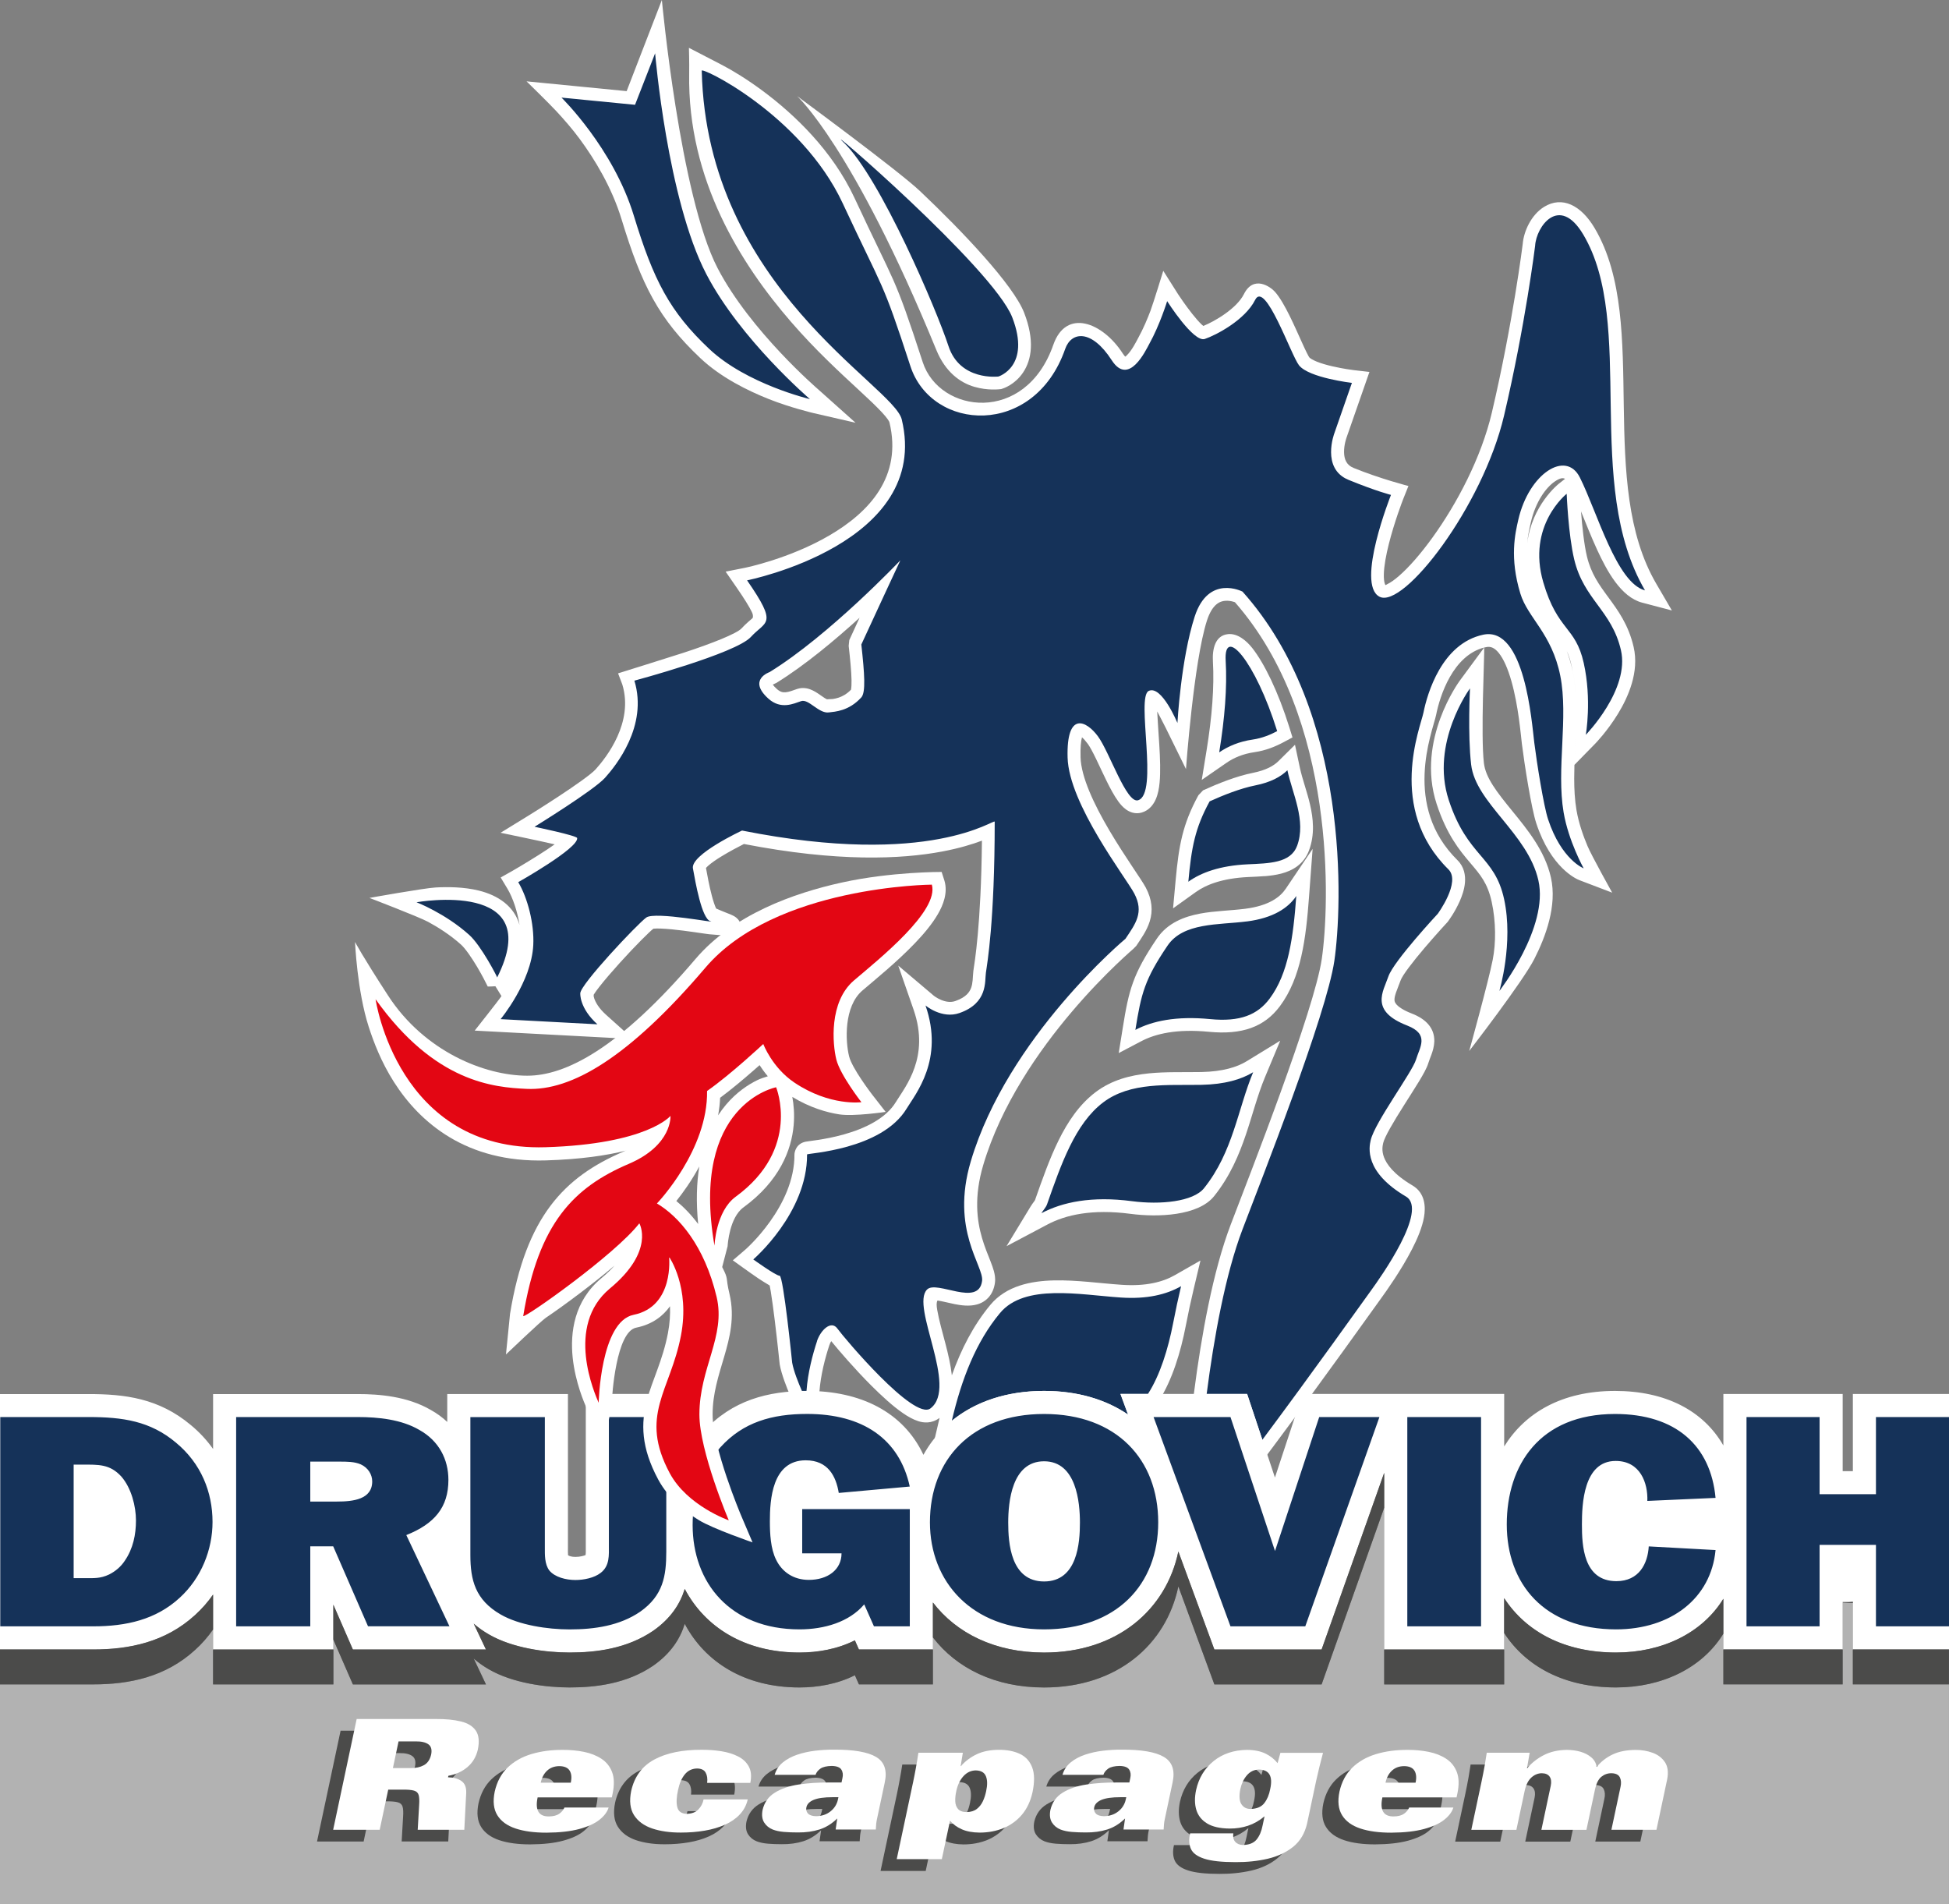
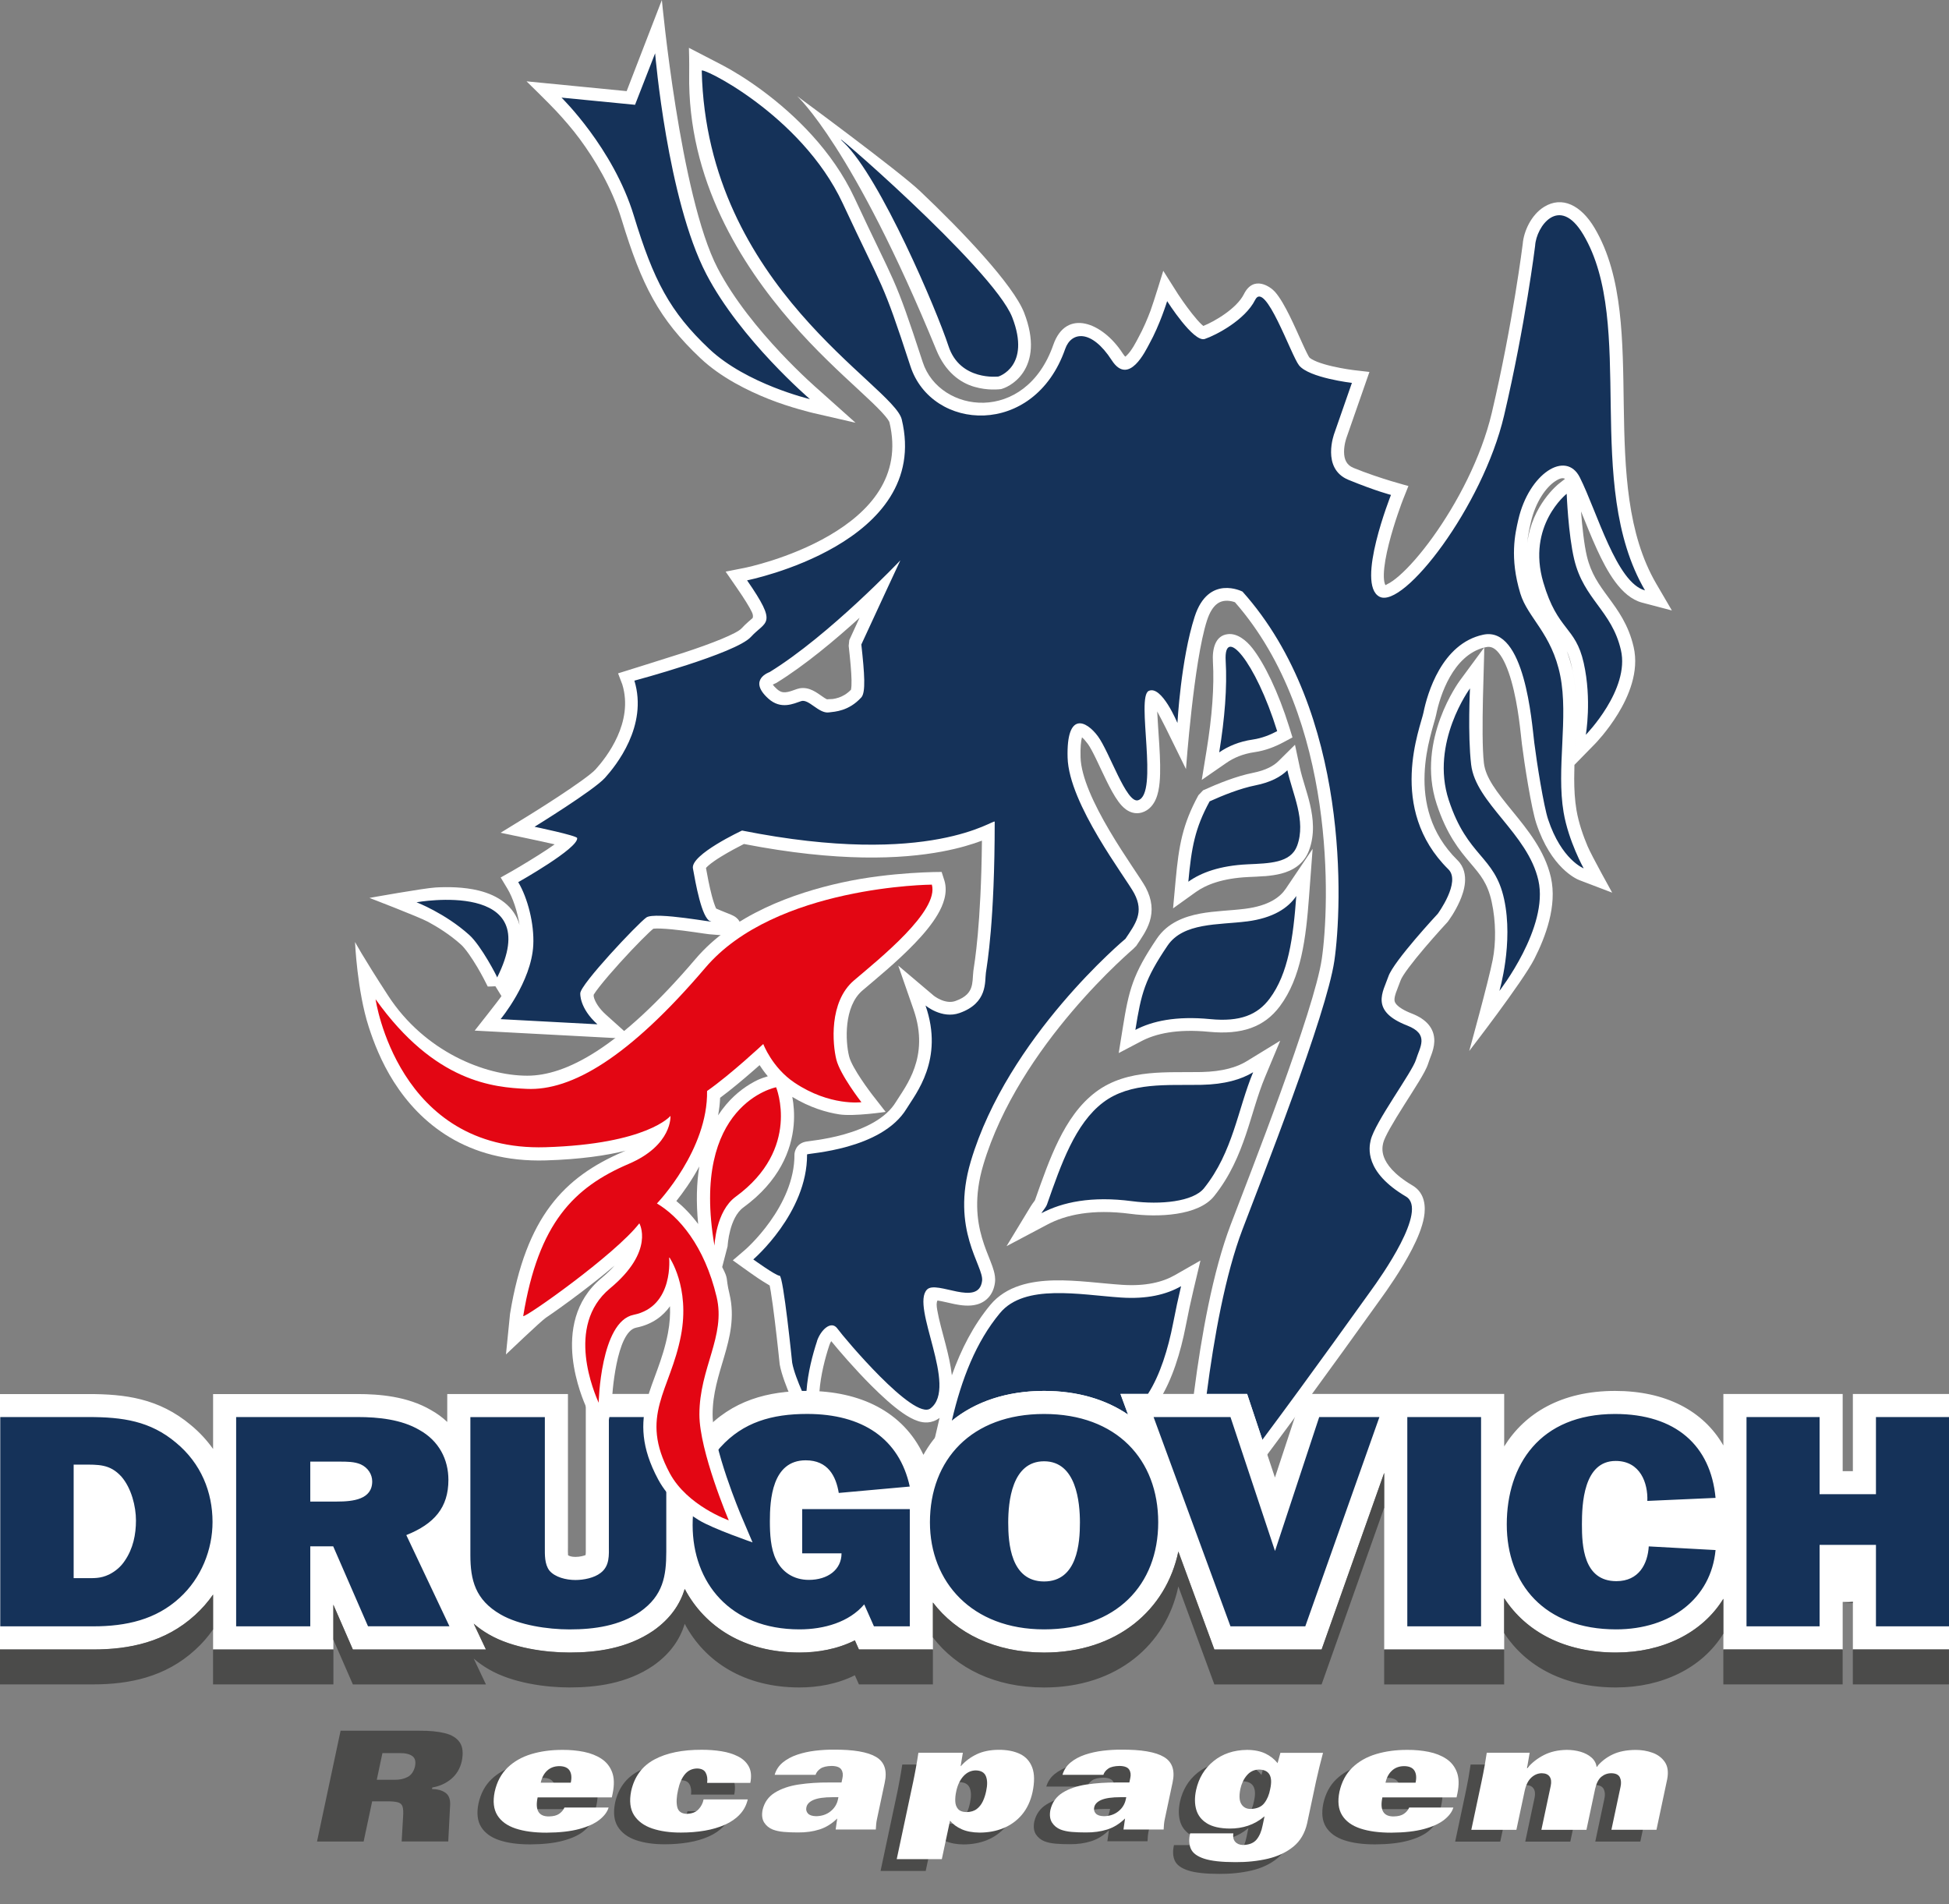
<svg xmlns="http://www.w3.org/2000/svg" id="Camada_2" data-name="Camada 2" viewBox="0 0 520.8 508.75">
  <rect x="0" y="0" width="520.8" height="508.75" fill="#808080" stroke="none" />
  <defs>
    <style>
      .cls-1 {
        fill: #fff;
      }

      .cls-1, .cls-2, .cls-3, .cls-4, .cls-5 {
        fill-rule: evenodd;
      }

      .cls-2 {
        fill: #153259;
      }

      .cls-3 {
        fill: #b2b2b2;
      }

      .cls-4 {
        fill: #e30613;
      }

      .cls-5 {
        fill: #4b4b4a;
      }
    </style>
  </defs>
  <g id="Camada_1-2" data-name="Camada 1">
-     <path class="cls-1" d="M218.64,104.04l9.97,8.91-11.23-2.58s-6.19-1.45-11.93-3.74c-5.64-2.24-12.83-5.78-18.28-10.92-11.12-10.49-15.7-19.45-21.08-37.12-2.6-8.53-7.19-16.06-11.21-21.5-1.98-2.69-4.37-5.4-6.26-7.43-1.89-2.04-7.92-7.93-7.92-7.93l26.75,2.62L176.86,0s4.87,52.4,14.9,71.66c8.76,16.82,26.86,32.36,26.88,32.38m-5.66-78.38s27.01,19.87,32.83,25.37c11.27,10.66,24.97,25.08,27.86,32.54,2.82,7.29,2.05,12.48-.29,15.96-1.11,1.65-2.44,2.71-3.5,3.36-.55,.34-1.02,.56-1.36,.71-.44,.19-1.01,.36-1.01,.36,0,0-1.13,.15-2.46,.11-1.22-.03-2.9-.19-4.73-.73-3.74-1.09-7.71-3.94-10.12-9.84-22.3-54.37-37.21-67.84-37.21-67.84Zm115.15,143.77c2.6-.28,5.02,1.83,6.53,3.76,3.14,4,6.87,11.53,9.87,21.14l.84,2.7-2.49,1.33c-2.06,1.1-4.69,2.18-7.61,2.6-3.18,.45-5.63,1.54-7.54,2.86l-6.6,4.56,1.29-7.92c1.46-8.98,2.08-17.03,1.69-23.69-.19-3.25,.53-6.97,4.02-7.34Zm9.78,64.66c-1.41,.12-2.88,.17-4.36,.24-6.96,.33-11.3,2.07-14.02,4.02l-6.07,4.35,.68-7.43c.86-9.35,1.85-15.01,6.09-22.79l1.25-1.32c3.99-1.81,8.91-3.79,13.3-4.66,3.58-.71,5.63-1.94,6.82-3.12l4.44-4.39,1.3,6.11c.66,3.08,1.93,6.43,2.72,9.85,.85,3.69,1.33,7.98-.28,12.29-1.4,3.73-4.47,5.41-7.43,6.18-1.36,.35-2.87,.56-4.44,.69Zm12.84-7.28l-.96,12.83c-.82,11.03-2.09,21.57-7.78,29.2-4.16,5.58-10.17,7.69-18.96,6.84-8.63-.84-14.32,.53-18.07,2.51l-6.04,3.17,1.08-6.73c1.62-10.12,2.69-14.35,9.12-23.86,2.87-4.25,7.39-5.88,11.54-6.67,3.89-.73,8.2-.8,12.04-1.29,6.38-.81,9.36-3.14,10.84-5.33l7.19-10.67Zm-74.17,93.81c1.95-5.55,3.89-11.07,6.29-15.93,2.45-4.97,5.54-9.59,9.87-12.87,4.35-3.3,9.37-4.54,14.22-5.03,4.62-.47,9.47-.27,14.08-.36,5.74-.12,9.54-1.33,12.06-2.87l8.99-5.5-4.06,9.73c-2.02,4.84-3.33,10.09-5.1,15.32-1.85,5.47-4.26,11.19-8.5,16.48-4.24,5.3-15.06,5.69-22.33,4.73-10.27-1.35-17.34,.27-22.21,2.85l-10.93,5.79,6.42-10.58c.3-.5,.65-.96,.98-1.41l.23-.35Zm120.23-147.89l-6.75,9.17,6.55-8.89c.07,2.39-.96,23.45-.09,30.86,.46,3.95,3.43,7.72,7.63,12.87,2.03,2.49,4.17,5.11,5.99,7.95,1.87,2.91,3.47,6.14,4.29,9.77,1.7,7.53-1.43,15.86-4.44,21.77-3.12,6.13-17.39,24.57-17.39,24.57,0,0,5.16-18.63,6.28-24.38,.87-4.43,.88-10.15-.28-15.47-.56-2.57-1.35-4.38-2.26-5.88-.48-.8-1.01-1.52-1.56-2.22-.61-.77-1.25-1.52-1.91-2.3-2.88-3.39-6.25-7.47-8.97-15.72-2.85-8.66-1.21-16.96,.98-22.91,2.2-5.96,5.07-9.88,5.17-10.02l6.75-9.17Zm-.2,.28c-8.36,2.12-11.84,12.87-12.86,18-.2,1.01-.93,3.16-1.64,6.08-.66,2.66-1.3,6.01-1.44,9.73-.27,7.29,1.42,15.74,8.79,23.01,1.81,1.78,2.16,4.06,2,5.99-.16,1.9-.84,3.71-1.42,5.02-.64,1.44-1.4,2.76-2,3.72-.62,.98-1.2,1.75-1.2,1.75-.07,.07-3.04,3.29-6.08,6.85-3.21,3.77-6.04,7.44-6.51,8.82-.35,1.02-.84,2.1-1.22,3.22-.33,.96-.43,1.58-.4,2.04,.02,.31,.12,.71,.64,1.26,.58,.61,1.74,1.43,4.01,2.31,3.76,1.46,6.08,3.89,5.99,7.45-.04,1.36-.44,2.6-.76,3.49-.28,.77-.61,1.55-.85,2.33-.4,1.34-1.48,3.2-2.51,4.9-1.11,1.82-2.5,3.98-3.89,6.18-2.94,4.64-5.26,8.57-5.65,10.23-.16,.71-.45,2.04,.21,3.8,.67,1.78,2.49,4.52,7.62,7.55,3.46,2.04,3.53,5.87,3.08,8.44-.48,2.76-1.78,5.82-3.22,8.61-2.87,5.59-6.87,11.2-8.27,13.13-1.82,2.5-15.39,21.6-28.96,39.79l-3.91,5.24-5.36-16.1h-12.23l.5-3.85c1.95-15.1,5.02-32.25,9.78-44.76,2.52-6.62,8.12-20.94,13.35-35.4,5.28-14.59,10.01-28.84,11-35.62,2.08-14.19,4.06-64.2-23.2-95.31l-.39-.13c-.65-.19-1.46-.33-2.27-.25-1.21,.11-3.36,.72-4.83,5.29-3.53,10.96-5.6,39.66-5.6,39.66l-5.41-11c-.19-.45-2.28-4.4-2.28-4.4,.12,2.65,.37,5.78,.56,8.91,.22,3.64,.36,7.29,.08,10.13-.14,1.49-.42,3.05-1,4.39-.58,1.34-1.69,2.98-3.77,3.59-1.77,.52-3.27-.17-4.14-.78-.87-.61-1.57-1.43-2.11-2.17-1.1-1.5-2.17-3.52-3.13-5.46-.96-1.94-1.91-4.04-2.82-5.92-.92-1.9-1.66-3.27-2.22-4.03-.57-.76-1.1-1.36-1.55-1.74-.28,1.05-.45,2.69-.38,5.32,.14,5.24,3.56,12.55,7.72,19.59,4.17,7.06,8.57,13.08,9.69,15.2,1.73,3.27,1.96,6.23,1.08,9.06-.41,1.31-1.01,2.48-1.64,3.53-.58,.97-1.26,1.96-1.96,3.02l-.79,.8-1.02,.9c-.88,.79-2.13,1.93-3.66,3.4-3.07,2.95-7.24,7.2-11.7,12.45-8.96,10.54-18.97,24.99-23.72,41-2.52,8.49-1.69,14.81-.34,19.46,.72,2.47,1.59,4.51,2.24,6.17,.39,1,.72,1.89,.93,2.67,.23,.85,.45,1.95,.3,3.11-.39,3.02-2.14,5.09-4.77,5.84-2.08,.59-4.38,.24-6-.08-1.57-.31-3.19-.76-4.58-.97-.32,.53-.28,1.38-.07,2.58,.45,2.66,1.38,5.86,2.22,9.09,.69,2.66,1.38,5.56,1.68,8.32,2.48-6.97,5.76-13.37,10.28-18.81,4.28-5.15,10.93-6.41,17.04-6.55,5.98-.14,12.52,.81,18.12,1.18,6.41,.43,10.93-.74,14.16-2.59l6.83-3.9-1.82,7.66c-.74,3.1-1.44,6.36-2.1,9.78-1.35,6.99-3.62,14.5-7.2,20.07l-1.01,1.57h-4.32l4.02,10.93-8.8-6c-5.3-3.61-12.2-5.74-20.52-5.74-9.4,0-16.98,2.72-22.48,7.2l-7.76,6.33,2.28-9.75c-2.19,1.62-4.34,1.3-5.67,.88-1.42-.45-2.85-1.27-4.16-2.18-2.67-1.84-5.65-4.57-8.42-7.34-4.44-4.44-8.68-9.38-10.7-11.87-.19,.31-.37,.67-.5,1.07-1.13,3.41-2.33,7.98-2.66,12.48l-.23,3.13-6.63,.08-.9-2.08c-.94-2.16-2.37-5.78-2.85-8.45,0,0-.6-5.9-1.31-11.67-.35-2.85-.73-5.7-1.08-7.84l-.29-1.58-.53-.33c-.76-.44-1.68-1.03-2.56-1.61-1.68-1.12-6.76-4.79-6.76-4.79l3.29-2.82s.83-.72,2.05-1.99c1.26-1.31,2.94-3.21,4.61-5.56,3.38-4.73,6.56-11.05,6.52-17.89,0-.67,.45-2.97,3.06-3.45l.74-.11,2.33-.33c1.86-.28,4.4-.73,7.15-1.51,5.64-1.59,11.18-4.27,13.83-8.65,.59-.97,1.51-2.27,2.48-3.9,.9-1.51,1.81-3.26,2.5-5.26,1.37-3.95,1.98-9.06-.25-15.49l-4.1-11.78,9.52,8.06s.18,.14,.47,.33c.35,.23,.84,.51,1.43,.76,1.21,.51,2.57,.76,3.86,.3,2.9-1.02,3.78-2.42,4.18-3.49,.24-.64,.35-1.32,.42-2.08,.09-.98,.1-1.84,.19-2.47,.31-2.16,2.06-12.06,2.29-34.8-2.48,.93-5.99,2.03-10.67,2.91-10.87,2.04-27.84,2.85-52.93-2.02-1.36,.69-3.86,1.99-6.15,3.4-1.38,.85-2.58,1.69-3.39,2.41-.29,.25-.48,.46-.6,.6,.33,1.85,.87,4.79,1.57,7.43,.38,1.43,.77,2.6,1.14,3.4,1.9,.85,3.15,1.28,3.96,1.63,.47,.2,.99,.46,1.41,.8,1.54,1.24,1.19,2.54,.64,3.37-.26,.4-.85,1-2.03,1.21-.37,.07-.88,.11-1.52,.12-1.02,.01-2.5-.07-4.27-.25l-1.5-.2c-1.3-.19-3.28-.49-5.4-.76-2.04-.26-4.22-.49-6.03-.56-.77-.03-1.46-.03-2.02,.03-.8,.57-4.81,4.51-9.02,9.18-2,2.21-3.93,4.45-5.36,6.27-.65,.83-1.19,1.56-1.56,2.16-.06,.37,0,.66,.13,1.03,.34,.98,1.16,2.57,3.18,4.38l7.19,6.46-42.31-2.25s6.54-8.25,7.15-9.22l-1.62-2.63c-.25,.05-2.04,.08-2.04,.08l-1.12-2.19c-.42-.8-1.02-1.88-1.72-3.07-1.5-2.51-3.16-4.92-4.33-5.97-2.97-2.66-6.24-4.69-8.8-6.07-2.55-1.37-15.65-6.38-15.65-6.38,0,0,14.46-2.6,17.68-2.79,3.19-.18,7.52-.16,11.52,.82,5.21,1.28,9.5,4.2,10.91,9.2-.57-3.65-1.79-7.27-3.23-9.68l-1.81-3.01,3.06-1.72c.33-.18,3.62-2.1,7.04-4.26,1.5-.95,3.03-1.95,4.33-2.87l-.46-.11c-2.8-.66-13.99-2.99-13.99-2.99l7.32-4.5c.06-.03,3.95-2.43,8.19-5.22,4.39-2.89,8.69-5.9,9.88-7.22,2.92-3.24,10.22-12.55,7.13-22.69l-1.13-2.96s13.79-4.3,17.39-5.47c7.77-2.53,14.36-5.18,15.6-6.54,.59-.65,1.18-1.2,1.72-1.68l1.24-1.08c.22-.6,.03-1.13-.25-1.71-.65-1.33-1.87-3.33-4-6.42l-2.96-4.28,5.1-1.01c.22-.04,11.94-2.43,22.61-8.65,10.7-6.24,19.54-15.78,16.07-30.21-.06-.27-.52-1.08-2.05-2.73-1.46-1.56-3.49-3.49-6.04-5.84-2.53-2.34-5.42-5-8.5-8.02-3.12-3.05-6.42-6.47-9.71-10.27-13.15-15.17-27.72-37.82-27.22-66.38,.05-3.12-.07-6.84-.07-6.84,0,0,7.47,3.86,8.96,4.64,2.73,1.43,6.59,3.76,10.85,6.93,8.39,6.24,18.55,15.91,24.44,28.55,5.57,11.96,8.17,16.94,10.35,21.89,2.2,5.01,3.97,9.99,7.88,21.98,4.47,13.72,27.43,16.72,34.89-4.64,3.43-9.83,13.19-5.99,18.54,2.29,.3,.46,.53,.73,.69,.88,.11-.08,.26-.2,.44-.39,.6-.58,1.22-1.45,1.79-2.39,.6-.99,1.03-1.87,1.25-2.27,1.34-2.42,2.46-5.11,3.25-7.2,.8-2.13,3.42-10.69,3.42-10.69l3.97,6.27c.22,.34,1.87,2.82,3.69,5.13,.92,1.17,1.83,2.22,2.57,2.92l.47,.41c3.04-1.21,8.93-4.66,10.85-8.5,2.6-5.19,7.11-1.94,8.25-.67,1.41,1.57,2.77,4.07,3.93,6.39,1.18,2.39,2.35,5.03,3.35,7.24,.5,1.1,.93,2.04,1.3,2.77,.39,.78,.59,1.1,.63,1.15,.17,.22,.78,.66,2.07,1.18,1.24,.49,2.69,.9,4.09,1.22,2.89,.67,5.55,1.01,5.69,1.02l4.23,.49-6.11,17.52c-.03,.07-.69,1.91-.67,3.88,.02,1.91,.62,3.46,2.53,4.24,7.1,2.9,14.67,4.83,14.67,4.83l-1.44,3.61c-.17,.43-2.33,6.06-3.8,11.91-.74,2.94-1.27,5.8-1.33,8.03-.03,1.12,.07,1.93,.23,2.47,.08,.26,.16,.4,.21,.47,.11-.01,.15-.11,.54-.29,.78-.37,1.84-1.09,3.13-2.22,2.57-2.24,5.71-5.79,8.93-10.26,6.45-8.94,12.97-21.21,15.82-33.31,5.65-24.04,8.25-45.06,8.25-45.06,.26-3.34,2.24-7.79,5.72-9.93,4.8-2.96,9.83-.46,13.45,5.6,3.91,6.56,5.77,14.25,6.71,22.28,.93,7.91,.99,16.49,1.12,25.22,.26,17.38,.89,34.24,8.7,47.62l4.16,7.12-7.98-2.1c-5.64-1.49-9.41-8.5-12.05-14.24-1.51-3.29-2.91-6.84-4.25-10.13,.31,4,.81,8.81,1.57,11.99,1.11,4.64,3.23,7.57,5.72,10.95,1.33,1.81,2.64,3.61,3.8,5.66,1.22,2.17,2.28,4.63,2.97,7.63,1.54,6.65-1.43,13.33-4.18,17.84-2.85,4.66-6,7.9-6.08,7.98l-5.56,5.68c.06-1.86,.15-3.73,.24-5.6,.3-6.2,.61-12.85-.6-18.91l-.11-.55-.3-1.46c-.37-1.65-.8-2.87-1.27-3.87,.61,1.61,1.15,3.37,1.57,5.34l.11,.55c1.21,6.05,.9,12.71,.6,18.91-.09,1.87-.18,3.74-.24,5.6-.04,1.21-.06,2.42-.06,3.62,0,2.9,.15,5.74,.61,8.46,.59,3.48,1.83,6.95,2.95,9.6,1.11,2.63,6.59,12.45,6.59,12.45l-8.76-3.34c-.84-.32-7.59-3.28-11.53-15.21-1.3-3.93-3.17-15.85-3.83-21.14-.32-2.6-.92-10.17-2.8-16.8-.97-3.43-2.12-5.99-3.38-7.55-1.18-1.46-2.23-1.8-3.36-1.57l-.46,.11Zm11.48-27.84c1.25-10.2,8.28-15.79,8.46-15.93l1.65-1.3c-.59-.34-1.4-.19-2.69,.68-2.4,1.61-5.19,5.44-6.45,10.96-.32,1.42-.76,3.27-.97,5.59Zm-178.37,19.86c-6.53,5.94-14.67,12.76-22.27,17.44-.11,.07-.56,.23-.95,.45,.21,.3,.54,.68,1.11,1.19,.9,.81,1.62,.91,2.32,.85,.42-.03,.87-.14,1.4-.3,.63-.2,1.2-.42,1.68-.58,1.76-.59,3.32-.02,4.18,.4,.41,.2,.86,.46,1.29,.74l.99,.68c.67,.47,1.1,.76,1.48,.94l1.59-.08c.47-.07,1-.18,1.57-.37,.98-.33,2.13-.92,3.29-2.11,.12-.7,.16-1.47,.14-2.55-.04-2.31-.34-5.4-.76-9.18l.16-1.52,2.77-6.02Z" />
+     <path class="cls-1" d="M218.64,104.04l9.97,8.91-11.23-2.58s-6.19-1.45-11.93-3.74c-5.64-2.24-12.83-5.78-18.28-10.92-11.12-10.49-15.7-19.45-21.08-37.12-2.6-8.53-7.19-16.06-11.21-21.5-1.98-2.69-4.37-5.4-6.26-7.43-1.89-2.04-7.92-7.93-7.92-7.93l26.75,2.62L176.86,0s4.87,52.4,14.9,71.66c8.76,16.82,26.86,32.36,26.88,32.38m-5.66-78.38s27.01,19.87,32.83,25.37c11.27,10.66,24.97,25.08,27.86,32.54,2.82,7.29,2.05,12.48-.29,15.96-1.11,1.65-2.44,2.71-3.5,3.36-.55,.34-1.02,.56-1.36,.71-.44,.19-1.01,.36-1.01,.36,0,0-1.13,.15-2.46,.11-1.22-.03-2.9-.19-4.73-.73-3.74-1.09-7.71-3.94-10.12-9.84-22.3-54.37-37.21-67.84-37.21-67.84Zm115.15,143.77c2.6-.28,5.02,1.83,6.53,3.76,3.14,4,6.87,11.53,9.87,21.14l.84,2.7-2.49,1.33c-2.06,1.1-4.69,2.18-7.61,2.6-3.18,.45-5.63,1.54-7.54,2.86l-6.6,4.56,1.29-7.92c1.46-8.98,2.08-17.03,1.69-23.69-.19-3.25,.53-6.97,4.02-7.34Zm9.78,64.66c-1.41,.12-2.88,.17-4.36,.24-6.96,.33-11.3,2.07-14.02,4.02l-6.07,4.35,.68-7.43c.86-9.35,1.85-15.01,6.09-22.79l1.25-1.32c3.99-1.81,8.91-3.79,13.3-4.66,3.58-.71,5.63-1.94,6.82-3.12l4.44-4.39,1.3,6.11c.66,3.08,1.93,6.43,2.72,9.85,.85,3.69,1.33,7.98-.28,12.29-1.4,3.73-4.47,5.41-7.43,6.18-1.36,.35-2.87,.56-4.44,.69Zm12.84-7.28l-.96,12.83c-.82,11.03-2.09,21.57-7.78,29.2-4.16,5.58-10.17,7.69-18.96,6.84-8.63-.84-14.32,.53-18.07,2.51l-6.04,3.17,1.08-6.73c1.62-10.12,2.69-14.35,9.12-23.86,2.87-4.25,7.39-5.88,11.54-6.67,3.89-.73,8.2-.8,12.04-1.29,6.38-.81,9.36-3.14,10.84-5.33Zm-74.17,93.81c1.95-5.55,3.89-11.07,6.29-15.93,2.45-4.97,5.54-9.59,9.87-12.87,4.35-3.3,9.37-4.54,14.22-5.03,4.62-.47,9.47-.27,14.08-.36,5.74-.12,9.54-1.33,12.06-2.87l8.99-5.5-4.06,9.73c-2.02,4.84-3.33,10.09-5.1,15.32-1.85,5.47-4.26,11.19-8.5,16.48-4.24,5.3-15.06,5.69-22.33,4.73-10.27-1.35-17.34,.27-22.21,2.85l-10.93,5.79,6.42-10.58c.3-.5,.65-.96,.98-1.41l.23-.35Zm120.23-147.89l-6.75,9.17,6.55-8.89c.07,2.39-.96,23.45-.09,30.86,.46,3.95,3.43,7.72,7.63,12.87,2.03,2.49,4.17,5.11,5.99,7.95,1.87,2.91,3.47,6.14,4.29,9.77,1.7,7.53-1.43,15.86-4.44,21.77-3.12,6.13-17.39,24.57-17.39,24.57,0,0,5.16-18.63,6.28-24.38,.87-4.43,.88-10.15-.28-15.47-.56-2.57-1.35-4.38-2.26-5.88-.48-.8-1.01-1.52-1.56-2.22-.61-.77-1.25-1.52-1.91-2.3-2.88-3.39-6.25-7.47-8.97-15.72-2.85-8.66-1.21-16.96,.98-22.91,2.2-5.96,5.07-9.88,5.17-10.02l6.75-9.17Zm-.2,.28c-8.36,2.12-11.84,12.87-12.86,18-.2,1.01-.93,3.16-1.64,6.08-.66,2.66-1.3,6.01-1.44,9.73-.27,7.29,1.42,15.74,8.79,23.01,1.81,1.78,2.16,4.06,2,5.99-.16,1.9-.84,3.71-1.42,5.02-.64,1.44-1.4,2.76-2,3.72-.62,.98-1.2,1.75-1.2,1.75-.07,.07-3.04,3.29-6.08,6.85-3.21,3.77-6.04,7.44-6.51,8.82-.35,1.02-.84,2.1-1.22,3.22-.33,.96-.43,1.58-.4,2.04,.02,.31,.12,.71,.64,1.26,.58,.61,1.74,1.43,4.01,2.31,3.76,1.46,6.08,3.89,5.99,7.45-.04,1.36-.44,2.6-.76,3.49-.28,.77-.61,1.55-.85,2.33-.4,1.34-1.48,3.2-2.51,4.9-1.11,1.82-2.5,3.98-3.89,6.18-2.94,4.64-5.26,8.57-5.65,10.23-.16,.71-.45,2.04,.21,3.8,.67,1.78,2.49,4.52,7.62,7.55,3.46,2.04,3.53,5.87,3.08,8.44-.48,2.76-1.78,5.82-3.22,8.61-2.87,5.59-6.87,11.2-8.27,13.13-1.82,2.5-15.39,21.6-28.96,39.79l-3.91,5.24-5.36-16.1h-12.23l.5-3.85c1.95-15.1,5.02-32.25,9.78-44.76,2.52-6.62,8.12-20.94,13.35-35.4,5.28-14.59,10.01-28.84,11-35.62,2.08-14.19,4.06-64.2-23.2-95.31l-.39-.13c-.65-.19-1.46-.33-2.27-.25-1.21,.11-3.36,.72-4.83,5.29-3.53,10.96-5.6,39.66-5.6,39.66l-5.41-11c-.19-.45-2.28-4.4-2.28-4.4,.12,2.65,.37,5.78,.56,8.91,.22,3.64,.36,7.29,.08,10.13-.14,1.49-.42,3.05-1,4.39-.58,1.34-1.69,2.98-3.77,3.59-1.77,.52-3.27-.17-4.14-.78-.87-.61-1.57-1.43-2.11-2.17-1.1-1.5-2.17-3.52-3.13-5.46-.96-1.94-1.91-4.04-2.82-5.92-.92-1.9-1.66-3.27-2.22-4.03-.57-.76-1.1-1.36-1.55-1.74-.28,1.05-.45,2.69-.38,5.32,.14,5.24,3.56,12.55,7.72,19.59,4.17,7.06,8.57,13.08,9.69,15.2,1.73,3.27,1.96,6.23,1.08,9.06-.41,1.31-1.01,2.48-1.64,3.53-.58,.97-1.26,1.96-1.96,3.02l-.79,.8-1.02,.9c-.88,.79-2.13,1.93-3.66,3.4-3.07,2.95-7.24,7.2-11.7,12.45-8.96,10.54-18.97,24.99-23.72,41-2.52,8.49-1.69,14.81-.34,19.46,.72,2.47,1.59,4.51,2.24,6.17,.39,1,.72,1.89,.93,2.67,.23,.85,.45,1.95,.3,3.11-.39,3.02-2.14,5.09-4.77,5.84-2.08,.59-4.38,.24-6-.08-1.57-.31-3.19-.76-4.58-.97-.32,.53-.28,1.38-.07,2.58,.45,2.66,1.38,5.86,2.22,9.09,.69,2.66,1.38,5.56,1.68,8.32,2.48-6.97,5.76-13.37,10.28-18.81,4.28-5.15,10.93-6.41,17.04-6.55,5.98-.14,12.52,.81,18.12,1.18,6.41,.43,10.93-.74,14.16-2.59l6.83-3.9-1.82,7.66c-.74,3.1-1.44,6.36-2.1,9.78-1.35,6.99-3.62,14.5-7.2,20.07l-1.01,1.57h-4.32l4.02,10.93-8.8-6c-5.3-3.61-12.2-5.74-20.52-5.74-9.4,0-16.98,2.72-22.48,7.2l-7.76,6.33,2.28-9.75c-2.19,1.62-4.34,1.3-5.67,.88-1.42-.45-2.85-1.27-4.16-2.18-2.67-1.84-5.65-4.57-8.42-7.34-4.44-4.44-8.68-9.38-10.7-11.87-.19,.31-.37,.67-.5,1.07-1.13,3.41-2.33,7.98-2.66,12.48l-.23,3.13-6.63,.08-.9-2.08c-.94-2.16-2.37-5.78-2.85-8.45,0,0-.6-5.9-1.31-11.67-.35-2.85-.73-5.7-1.08-7.84l-.29-1.58-.53-.33c-.76-.44-1.68-1.03-2.56-1.61-1.68-1.12-6.76-4.79-6.76-4.79l3.29-2.82s.83-.72,2.05-1.99c1.26-1.31,2.94-3.21,4.61-5.56,3.38-4.73,6.56-11.05,6.52-17.89,0-.67,.45-2.97,3.06-3.45l.74-.11,2.33-.33c1.86-.28,4.4-.73,7.15-1.51,5.64-1.59,11.18-4.27,13.83-8.65,.59-.97,1.51-2.27,2.48-3.9,.9-1.51,1.81-3.26,2.5-5.26,1.37-3.95,1.98-9.06-.25-15.49l-4.1-11.78,9.52,8.06s.18,.14,.47,.33c.35,.23,.84,.51,1.43,.76,1.21,.51,2.57,.76,3.86,.3,2.9-1.02,3.78-2.42,4.18-3.49,.24-.64,.35-1.32,.42-2.08,.09-.98,.1-1.84,.19-2.47,.31-2.16,2.06-12.06,2.29-34.8-2.48,.93-5.99,2.03-10.67,2.91-10.87,2.04-27.84,2.85-52.93-2.02-1.36,.69-3.86,1.99-6.15,3.4-1.38,.85-2.58,1.69-3.39,2.41-.29,.25-.48,.46-.6,.6,.33,1.85,.87,4.79,1.57,7.43,.38,1.43,.77,2.6,1.14,3.4,1.9,.85,3.15,1.28,3.96,1.63,.47,.2,.99,.46,1.41,.8,1.54,1.24,1.19,2.54,.64,3.37-.26,.4-.85,1-2.03,1.21-.37,.07-.88,.11-1.52,.12-1.02,.01-2.5-.07-4.27-.25l-1.5-.2c-1.3-.19-3.28-.49-5.4-.76-2.04-.26-4.22-.49-6.03-.56-.77-.03-1.46-.03-2.02,.03-.8,.57-4.81,4.51-9.02,9.18-2,2.21-3.93,4.45-5.36,6.27-.65,.83-1.19,1.56-1.56,2.16-.06,.37,0,.66,.13,1.03,.34,.98,1.16,2.57,3.18,4.38l7.19,6.46-42.31-2.25s6.54-8.25,7.15-9.22l-1.62-2.63c-.25,.05-2.04,.08-2.04,.08l-1.12-2.19c-.42-.8-1.02-1.88-1.72-3.07-1.5-2.51-3.16-4.92-4.33-5.97-2.97-2.66-6.24-4.69-8.8-6.07-2.55-1.37-15.65-6.38-15.65-6.38,0,0,14.46-2.6,17.68-2.79,3.19-.18,7.52-.16,11.52,.82,5.21,1.28,9.5,4.2,10.91,9.2-.57-3.65-1.79-7.27-3.23-9.68l-1.81-3.01,3.06-1.72c.33-.18,3.62-2.1,7.04-4.26,1.5-.95,3.03-1.95,4.33-2.87l-.46-.11c-2.8-.66-13.99-2.99-13.99-2.99l7.32-4.5c.06-.03,3.95-2.43,8.19-5.22,4.39-2.89,8.69-5.9,9.88-7.22,2.92-3.24,10.22-12.55,7.13-22.69l-1.13-2.96s13.79-4.3,17.39-5.47c7.77-2.53,14.36-5.18,15.6-6.54,.59-.65,1.18-1.2,1.72-1.68l1.24-1.08c.22-.6,.03-1.13-.25-1.71-.65-1.33-1.87-3.33-4-6.42l-2.96-4.28,5.1-1.01c.22-.04,11.94-2.43,22.61-8.65,10.7-6.24,19.54-15.78,16.07-30.21-.06-.27-.52-1.08-2.05-2.73-1.46-1.56-3.49-3.49-6.04-5.84-2.53-2.34-5.42-5-8.5-8.02-3.12-3.05-6.42-6.47-9.71-10.27-13.15-15.17-27.72-37.82-27.22-66.38,.05-3.12-.07-6.84-.07-6.84,0,0,7.47,3.86,8.96,4.64,2.73,1.43,6.59,3.76,10.85,6.93,8.39,6.24,18.55,15.91,24.44,28.55,5.57,11.96,8.17,16.94,10.35,21.89,2.2,5.01,3.97,9.99,7.88,21.98,4.47,13.72,27.43,16.72,34.89-4.64,3.43-9.83,13.19-5.99,18.54,2.29,.3,.46,.53,.73,.69,.88,.11-.08,.26-.2,.44-.39,.6-.58,1.22-1.45,1.79-2.39,.6-.99,1.03-1.87,1.25-2.27,1.34-2.42,2.46-5.11,3.25-7.2,.8-2.13,3.42-10.69,3.42-10.69l3.97,6.27c.22,.34,1.87,2.82,3.69,5.13,.92,1.17,1.83,2.22,2.57,2.92l.47,.41c3.04-1.21,8.93-4.66,10.85-8.5,2.6-5.19,7.11-1.94,8.25-.67,1.41,1.57,2.77,4.07,3.93,6.39,1.18,2.39,2.35,5.03,3.35,7.24,.5,1.1,.93,2.04,1.3,2.77,.39,.78,.59,1.1,.63,1.15,.17,.22,.78,.66,2.07,1.18,1.24,.49,2.69,.9,4.09,1.22,2.89,.67,5.55,1.01,5.69,1.02l4.23,.49-6.11,17.52c-.03,.07-.69,1.91-.67,3.88,.02,1.91,.62,3.46,2.53,4.24,7.1,2.9,14.67,4.83,14.67,4.83l-1.44,3.61c-.17,.43-2.33,6.06-3.8,11.91-.74,2.94-1.27,5.8-1.33,8.03-.03,1.12,.07,1.93,.23,2.47,.08,.26,.16,.4,.21,.47,.11-.01,.15-.11,.54-.29,.78-.37,1.84-1.09,3.13-2.22,2.57-2.24,5.71-5.79,8.93-10.26,6.45-8.94,12.97-21.21,15.82-33.31,5.65-24.04,8.25-45.06,8.25-45.06,.26-3.34,2.24-7.79,5.72-9.93,4.8-2.96,9.83-.46,13.45,5.6,3.91,6.56,5.77,14.25,6.71,22.28,.93,7.91,.99,16.49,1.12,25.22,.26,17.38,.89,34.24,8.7,47.62l4.16,7.12-7.98-2.1c-5.64-1.49-9.41-8.5-12.05-14.24-1.51-3.29-2.91-6.84-4.25-10.13,.31,4,.81,8.81,1.57,11.99,1.11,4.64,3.23,7.57,5.72,10.95,1.33,1.81,2.64,3.61,3.8,5.66,1.22,2.17,2.28,4.63,2.97,7.63,1.54,6.65-1.43,13.33-4.18,17.84-2.85,4.66-6,7.9-6.08,7.98l-5.56,5.68c.06-1.86,.15-3.73,.24-5.6,.3-6.2,.61-12.85-.6-18.91l-.11-.55-.3-1.46c-.37-1.65-.8-2.87-1.27-3.87,.61,1.61,1.15,3.37,1.57,5.34l.11,.55c1.21,6.05,.9,12.71,.6,18.91-.09,1.87-.18,3.74-.24,5.6-.04,1.21-.06,2.42-.06,3.62,0,2.9,.15,5.74,.61,8.46,.59,3.48,1.83,6.95,2.95,9.6,1.11,2.63,6.59,12.45,6.59,12.45l-8.76-3.34c-.84-.32-7.59-3.28-11.53-15.21-1.3-3.93-3.17-15.85-3.83-21.14-.32-2.6-.92-10.17-2.8-16.8-.97-3.43-2.12-5.99-3.38-7.55-1.18-1.46-2.23-1.8-3.36-1.57l-.46,.11Zm11.48-27.84c1.25-10.2,8.28-15.79,8.46-15.93l1.65-1.3c-.59-.34-1.4-.19-2.69,.68-2.4,1.61-5.19,5.44-6.45,10.96-.32,1.42-.76,3.27-.97,5.59Zm-178.37,19.86c-6.53,5.94-14.67,12.76-22.27,17.44-.11,.07-.56,.23-.95,.45,.21,.3,.54,.68,1.11,1.19,.9,.81,1.62,.91,2.32,.85,.42-.03,.87-.14,1.4-.3,.63-.2,1.2-.42,1.68-.58,1.76-.59,3.32-.02,4.18,.4,.41,.2,.86,.46,1.29,.74l.99,.68c.67,.47,1.1,.76,1.48,.94l1.59-.08c.47-.07,1-.18,1.57-.37,.98-.33,2.13-.92,3.29-2.11,.12-.7,.16-1.47,.14-2.55-.04-2.31-.34-5.4-.76-9.18l.16-1.52,2.77-6.02Z" />
    <path class="cls-2" d="M111.31,241.07s34.77-6.26,21.54,20.09c.11,0-4.25-8.49-7.47-11.37-6.47-5.81-14.08-8.72-14.08-8.72M175.05,14.26l-5.36,13.74-19.65-1.92s13.81,13.46,19.32,31.52c5.28,17.33,9.62,25.69,20.16,35.63,9.97,9.4,26.91,13.41,26.91,13.41,0,0-18.59-15.92-27.69-33.4-10.41-19.99-13.68-58.98-13.68-58.98Zm50.43,23.85c-7.45-7.15,39.93,33.57,45.01,46.69,5.08,13.12-3.69,15.8-3.69,15.8,0,0-10.29,1.28-13.36-8.16-3.07-9.43-18.19-44.95-27.96-54.34Zm15.13,111.58s-18.97,20.04-34.96,29.88c0,0-5.97,2.01-.33,7.09,3.35,3.02,6.75,1.34,8.76,.67,2.01-.67,4.69,3.35,7.37,3.02,1.7-.21,5.36-.34,8.71-4.02,1.21-1.34,.86-6.33,0-14.13,3.4-7.42,10.44-22.51,10.44-22.51Zm152.19,34.24s-10.7,14.53-5.67,29.84c5.04,15.31,12.24,14.75,14.79,26.47,2.55,11.72-1.26,24.52-1.26,24.52,0,0,13.25-16.97,10.42-29.53-2.83-12.55-16.77-20.65-17.97-30.95-.94-8.07-.31-20.34-.31-20.34Zm25.84-52s-10.72,8.46-6.24,23.69c3.83,13.04,8.58,11.64,10.79,21.5,2.21,9.86,.56,19.21,.56,19.21,0,0,11.83-12.09,9.38-22.65-2.45-10.56-9.91-13.47-12.48-24.22-1.59-6.65-2.01-17.52-2.01-17.52Zm-92.85,69.09c1.49-9.12,2.14-17.45,1.73-24.44-.57-9.6,7.89-.07,13.76,18.77-1.84,.98-4.09,1.89-6.49,2.24-3.71,.53-6.66,1.82-9,3.43Zm20.79,25.01c-1.72,4.6-7.46,4.63-13.19,4.9-7.47,.35-12.48,2.24-15.85,4.65,.84-9.15,1.77-14.28,5.69-21.47,3.59-1.63,8.23-3.48,12.22-4.27,4.07-.81,6.78-2.28,8.56-4.04,1.32,6.2,5.1,13.47,2.58,20.23Zm-13.43,20.17c7.11-.91,11.09-3.62,13.24-6.8-.83,11.17-2.11,20.7-7.12,27.41-3.24,4.34-7.9,6.26-15.89,5.48-9.13-.89-15.52,.53-19.99,2.88,1.56-9.76,2.49-13.49,8.58-22.49,4.22-6.25,13.64-5.52,21.18-6.49Zm-54.88,77.96c.51-.85,1.22-1.55,1.52-2.4,3.8-10.84,7.54-21.56,14.99-27.21,7.31-5.53,17.26-4.52,26.31-4.7,6.18-.13,10.61-1.44,13.77-3.37-4.1,9.82-5.36,21.29-13.12,30.98-2.9,3.63-11.71,4.47-19.22,3.48-10.84-1.43-18.65,.25-24.26,3.22Zm-59.94,34.16c-1.17,3.55-2.47,8.42-2.82,13.31h-1.23c-.95-2.16-2.2-5.31-2.6-7.54,0,0-2.35-23.23-3.35-23.23s-7.04-4.36-7.04-4.36c0,0,14.46-12.4,14.37-28.05,0-.34,19.92-1.16,26.62-12.27,2.36-3.9,10.06-13.07,5.03-27.53,0,0,4.36,3.69,9.1,2.01,7.6-2.68,6.7-8.43,7.04-10.78,.33-2.35,2.35-13.67,2.35-40.32,0-1.01-16.81,12.45-67.52,2.35,0,0-13.79,6.42-13.12,10.11,.67,3.69,2.35,13.46,4.69,14.13,2.35,.67-14.8-2.68-17.14-1.01-2.35,1.68-17.65,17.9-17.65,20.25,0,0-.3,3.91,4.58,8.29l-25.87-1.38s8.23-9.91,8.73-19.79c.29-5.71-1.52-12.64-4.02-16.81,0,0,16.09-9.05,15.75-11.78-.08-.67-11.39-3.02-11.39-3.02,0,0,15.8-9.72,18.82-13.07,2.88-3.2,11.55-13.85,7.86-25.97,0,0,27.1-7.26,31.12-11.67,4.02-4.41,7.37-3.02-1.01-15.13,0,0,49.32-9.8,41.33-43-2.2-9.14-52.1-35.29-53.44-93.09-1.01-1.68,26.56,11.51,37.67,35.36,11.11,23.85,10.37,19.85,18.08,43.49,5.7,17.48,33.06,19.21,41.36-4.58,1.64-4.7,7.04-5.36,12.45,3.02,4.56,7.06,9.1-2.7,10.02-4.36,2.85-5.13,4.78-11.44,4.78-11.44,0,0,7.04,11.11,10.05,10.11,3.02-1.01,10.78-5.08,13.46-10.44,2.68-5.36,9.59,14.77,11.73,17.48,2.65,3.35,14.13,4.69,14.13,4.69l-4.69,13.46s-3.6,9.43,3.78,12.45c7.37,3.02,11.35,4.02,11.35,4.02,0,0-9.49,23.85-3.07,27.2,6.42,3.35,27.58-24.13,33.28-48.36,5.7-24.23,8.31-45.42,8.31-45.42,.28-5.08,6.43-13.77,12.85-3,14.25,23.9-.16,66.54,16.51,95.09-7.61-2-12.76-20.9-17.41-30.17-3.73-7.44-13.62-1.02-16.44,11.27-.85,3.7-2.38,10.16,.54,19.75,1.97,6.49,8.41,10.66,10.67,21.97,2.22,11.14-1.08,24.9,.89,36.5,1.31,7.69,5.36,14.95,5.36,14.95,0,0-5.92-2.26-9.51-13.1-1.18-3.56-3.02-15.13-3.69-20.5-.67-5.36-2.52-31.17-13.63-28.83-11.11,2.35-14.98,15.82-15.97,20.78-.79,3.94-9.84,25.66,6.66,41.92,3.4,3.35-2.85,11.87-2.85,11.87,0,0-11.8,12.67-13.19,16.74-1.39,4.07-5.07,9.2,5.03,13.12,6.03,2.35,3.35,5.75,2.35,9.1-1.01,3.35-11.01,16.77-12.11,21.53-.44,1.91-1.78,8.45,9.43,15.06,6.03,3.56-6.72,21.5-9.44,25.24-1.82,2.5-15.38,21.58-28.94,39.75l-4.07-12.24h-10.81c1.95-15.06,4.97-31.87,9.58-43.99,5.05-13.27,22.43-57.36,24.54-71.74,2.11-14.45,4.34-66.37-24.54-98.65,0,0-9.1-4.74-12.79,6.7-3.69,11.45-4.6,28.41-4.6,28.41,0,0-4.21-10.2-7.67-8.58-3.46,1.62,2.78,27.57-2.86,29.22-3.11,.91-7.63-12.92-10.73-17.11-3.1-4.19-8.43-6.75-8.09,5.7,.34,12.45,15.59,32.09,17.81,36.3,2.68,5.08,.34,8.09-2.35,12.12,0,0-31.46,26.22-41.33,59.47-5.47,18.43,3.54,27.94,3.02,31.94-.92,7.1-12.13-.28-14.7,2.3-4.51,4.51,8.42,26.1,.9,31.77-4.43,3.34-23.17-18.98-24.85-21.32-1.68-2.35-4.5,.41-5.47,3.34Zm36.01,21.28c2.6-11.14,6.46-21.07,12.87-28.77,6.59-7.92,21.3-4.89,32.31-4.15,6.94,.47,12.16-.79,16.08-3.03-.75,3.15-1.46,6.45-2.13,9.92-1.32,6.82-3.48,13.84-6.72,18.87h-7.35l2.03,5.52c-5.94-4.05-13.54-6.33-22.44-6.33-10.07,0-18.45,2.92-24.64,7.97Z" />
-     <path class="cls-3" d="M520.79,450.05v58.71H0v-58.71H24.9c9.63,0,19.3-1.95,27.22-9.19,1.84-1.67,3.45-3.51,4.82-5.48v14.67h32.15v-11.98l5.22,11.98h35.56l-3.27-6.91c1.17,1.03,2.52,2,4.09,2.9,6.3,3.65,15.2,4.82,21.5,4.82,7.16,0,15.39-1.04,22.4-5.83,4.69-3.3,7.15-7.14,8.4-11.16,5.37,10.12,15.89,16.99,30.66,16.99,4.85,0,10.14-.9,14.8-3.26l1.08,2.44h19.77v-12.56c6.3,8.21,16.58,13.38,29.71,13.38,19.53,0,32.62-11.43,35.88-27l9.62,26.18h28.66l16.72-47.2v47.2h32.06v-13.72c5.8,8.9,16.02,14.53,29.89,14.53,12.27,0,23.02-5.15,28.68-14.36v13.54h31.88v-21.76h2.72v12.42s0,9.34,0,9.34h25.69Z" />
    <path class="cls-1" d="M299.4,372.44h33.85l7.43,22.33,7.37-22.33h53.89v14.02c5.52-8.89,15.29-14.83,29.61-14.83,13.45,0,23.6,5.24,28.96,14.58v-13.76h31.88v20.62h2.72v-20.62s25.69,0,25.69,0v68.27h-25.69v-12.72s-2.72,0-2.72,0v12.72h-31.88v-13.54c-5.66,9.21-16.41,14.36-28.68,14.36-13.87,0-24.09-5.63-29.89-14.53v13.72h-32.06v-47.2l-16.72,47.2h-28.66l-9.62-26.18c-3.26,15.57-16.35,27-35.88,27-13.13,0-23.41-5.17-29.71-13.38v12.56h-19.77l-1.08-2.44c-4.67,2.36-9.96,3.26-14.8,3.26-14.76,0-25.29-6.87-30.66-16.99-1.25,4.02-3.71,7.86-8.4,11.16-7.01,4.79-15.23,5.83-22.4,5.83-6.3,0-15.2-1.17-21.5-4.82-1.57-.9-2.92-1.87-4.09-2.9l3.27,6.91h-35.56l-5.22-11.98v11.98H56.93v-14.67c-1.37,1.97-2.97,3.82-4.82,5.48-7.91,7.24-17.59,9.19-27.22,9.19H0v-68.27H23.6c9.68,0,18.82,1.08,27.39,8.28,2.34,1.93,4.31,4.08,5.95,6.39v-14.67h38.63c5.83,0,13.33,.62,19.55,4.25,1.66,.92,3.12,2,4.39,3.2v-7.46h32.25v41.06c0,.61-.03,1.31,.03,2.01,.31,.22,.94,.45,1.98,.45,1.23,0,2.25-.31,2.7-.49,.05-.29,.05-.52,.06-.76,.01-.63,0-1.26,0-1.88v-40.41h27.69v15.09c1.06-1.75,2.31-3.42,3.75-5,7.62-8.43,17.3-10.9,27.72-10.9,14.17,0,25.64,5.56,31.06,17.08,5.83-10.5,17.14-17.08,32.25-17.08,8.9,0,16.5,2.28,22.44,6.33l-2.03-5.52Z" />
    <path class="cls-5" d="M520.79,440.7v9.34h-25.69v-9.34h25.69Zm-25.69-12.42h-2.72l2.72-.3v.3Zm-2.72,12.42v9.34h-31.88v-9.34h31.88Zm-31.88-4.2c-5.66,9.21-16.41,14.36-28.68,14.36-13.87,0-24.09-5.63-29.89-14.53v13.72h-32.06v-9.34h32.06v-13.72c5.8,8.9,16.02,14.53,29.89,14.53,12.27,0,23.02-5.15,28.68-14.36v9.34Zm-90.63-33.65l-16.72,47.2h-28.66l-9.62-26.18c-3.26,15.57-16.35,27-35.88,27-13.13,0-23.41-5.17-29.71-13.38v-9.34c6.3,8.21,16.58,13.38,29.71,13.38,19.53,0,32.62-11.43,35.88-27l9.62,26.18h28.66l16.72-47.2v9.34Zm-120.59,37.85v9.34h-19.77l-1.08-2.44c-4.67,2.36-9.96,3.26-14.8,3.26-14.76,0-25.29-6.87-30.66-16.99-1.25,4.02-3.71,7.86-8.4,11.16-7.01,4.79-15.23,5.83-22.4,5.83-6.3,0-15.2-1.17-21.5-4.82-1.57-.9-2.92-1.87-4.09-2.9l3.27,6.91h-35.56l-5.22-11.98v-9.34l5.22,11.98h35.56l-3.27-6.91c1.17,1.03,2.52,2,4.09,2.9,6.3,3.65,15.2,4.82,21.5,4.82,7.16,0,15.39-1.04,22.4-5.83,4.69-3.3,7.15-7.14,8.4-11.16,5.37,10.12,15.89,16.99,30.66,16.99,4.85,0,10.14-.9,14.8-3.26l1.08,2.44h19.77Zm-160.19,0v9.34H56.93v-14.67c-1.37,1.97-2.97,3.82-4.82,5.48-7.91,7.24-17.59,9.19-27.22,9.19H0v-9.34H24.9c9.63,0,19.3-1.95,27.22-9.19,1.84-1.67,3.45-3.51,4.82-5.48v14.67h32.15Z" />
    <path class="cls-2" d="M243.11,403.23v31.3h-9.58l-2.6-5.87c-4,4.73-10.69,6.68-17.3,6.68-18.6,0-28.55-12.55-28.55-27.88,0-7.34,2.14-15,7.44-20.79,6.04-6.68,13.76-8.89,23.15-8.89,14.79,0,24.64,6.6,27.43,19.4l-18.97,1.71c-.74-4.48-2.88-8.72-8.83-8.72-9.02,0-9.58,10.6-9.58,16.3,0,3.26,.19,7.34,1.67,10.27,1.58,3.26,4.65,5.38,8.74,5.38,5.02,0,8.74-2.69,8.74-7.09h-10.51v-11.82h28.73Zm125.49-24.62l-19.81,55.92h-19.99l-20.55-55.92h20.55l11.9,35.79,11.81-35.79h16.09ZM.07,434.53v-55.92H23.6c9.21,0,16.55,1.06,23.43,6.85,6.7,5.54,9.76,13.2,9.76,21.19,0,7.34-2.98,15-8.83,20.3-6.32,5.79-14.23,7.58-23.06,7.58H.07Zm19.62-12.88h2.79c2.6,0,4.28,.16,6.69-.98,1.77-.9,3.16-2.12,4.18-3.67,2.23-3.26,2.98-7.01,2.98-10.76s-1.21-8.64-3.91-11.74c-3.07-3.34-6.04-3.18-10.51-3.18h-2.23v30.32Zm63.22-8.48v21.36h-19.81v-55.92h32.45c5.58,0,11.72,.65,16.46,3.42,5.3,2.93,7.81,7.91,7.81,13.37,0,7.34-3.72,11.74-11.25,14.75l11.53,24.37h-21.76l-9.3-21.36h-6.14Zm0-22.66v10.68h7.16c4.28,0,9.39-.57,9.39-5.38,0-1.87-1.12-3.67-3.07-4.56-1.67-.73-3.72-.73-5.58-.73h-7.9Zm196.08-12.72c19.44,0,30.5,12.23,30.5,28.94s-11.16,28.61-30.5,28.61-30.5-12.72-30.5-28.61c0-16.71,11.07-28.94,30.5-28.94Zm0,12.64c-8.65,0-9.58,10.92-9.58,16.38s.65,15.73,9.58,15.73,9.58-10.35,9.58-15.73-.93-16.38-9.58-16.38Zm116.77-11.82v55.92h-19.71v-55.92h19.71Zm44.81,34.56l17.85,.98c-1.21,12.88-11.9,21.19-26.59,21.19-19.16,0-29.2-12.15-29.2-28.04s8.83-29.51,28.92-29.51c16.27,0,25.57,8.48,26.87,22.42l-18.23,.81c.19-4.73-1.86-10.68-8.46-10.68-8.65,0-9.02,11.66-9.02,16.96,0,5.62,.37,15.16,9.21,15.16,6.04,0,8.37-4.65,8.65-9.29Zm80.24-34.56v55.92h-19.53v-21.76h-15.06v21.76h-19.53v-55.92h19.53v20.62h15.06v-20.62h19.53Zm-342.77,0v35.95c0,6.52-.84,11.74-6.97,16.06-5.49,3.75-12.18,4.73-18.88,4.73-5.86,0-13.48-1.14-18.41-3.99-6.79-3.91-8.09-9.21-8.09-15.9v-36.84h19.9v34.89c0,1.87-.09,4.4,1.21,6.11,1.49,1.79,4.46,2.53,6.97,2.53,2.23,0,5.02-.57,6.7-1.88,2.51-1.88,2.23-4.81,2.23-7.42v-34.24h15.34Z" />
    <path class="cls-1" d="M167.33,307.41c-5.23,1.31-12.21,2.35-21.46,2.63-21.28,.65-33.69-10.11-40.6-20.94-3.42-5.36-5.45-10.74-6.74-14.74-3.11-9.61-3.66-22.68-3.66-22.68,0,0,1.83,3.55,8.85,14.35,9.68,14.9,25.79,21.38,37.19,21.38,10.14,0,24.49-7.17,44.92-31.17,10.09-11.85,26.16-17.6,39.16-20.45,13.19-2.9,26.63-2.82,26.63-2.82l.77,2.41c.91,3.19-.34,6.41-1.8,8.9-1.53,2.63-3.78,5.31-6.17,7.79-2.37,2.47-5.03,4.91-7.53,7.09-2.44,2.13-4.72,4.02-6.42,5.47-5.04,4.29-4.57,13.61-3.58,17.61,.78,3.17,5.85,9.8,6.06,10.08l3.71,4.76s-8.51,1.27-12.42,.66c-3.38-.53-7.8-1.79-12.52-4.66,.36,1.95,.62,4.56,.36,7.55-.59,6.66-3.78,14.93-13.44,21.98-3.73,2.72-4.2,9.99-4.21,10.35l-1.45,5.58c1.82,3.55,.81,2.39,1.95,7.18,1.48,6.22,.05,11.76-1.42,16.77-.71,2.43-1.5,4.91-2.11,7.55-.57,2.46-.98,5.05-.98,7.88,0,8.93,7.46,26.62,7.57,26.89l3.1,7.29s-10.59-3.64-14.32-5.93c-3.61-2.21-8.15-5.76-10.91-10.91-4.58-8.55-4.62-14.95-2.98-21.18,1.41-5.33,4.2-10.58,5.6-17.87,.51-2.66,.64-5.07,.55-7.2-1.85,2.6-4.7,4.85-9.04,5.72-5.35,1.08-6.46,18.12-6.51,20.12l-2.03,11.72-4.74-10.41c-.27-.63-1.01-2.31-1.77-4.65-.77-2.39-1.56-5.44-1.91-8.76-.7-6.68,.35-15.16,7.68-21.25,1.43-1.19,2.58-2.31,3.51-3.35-2.94,2.49-6.12,5-9.08,7.24-3.51,2.66-6.83,5.04-9.3,6.71-1.29,.87-10.64,9.79-10.64,9.79l1.09-10.86c4.25-25.93,14.43-36.54,30.3-43.33l.71-.31Zm37.85-19.84c-.88-1.04-1.62-2.06-2.21-2.98l-1.82,1.6c-2.6,2.27-5.8,4.95-8.72,7.12-.07,1.59-.26,3.16-.54,4.69,.67-1.03,1.38-1.97,2.11-2.84,2.84-3.36,5.93-5.37,8.34-6.55,.81-.4,1.83-.75,2.84-1.05Zm-18.32,24.1c-2.1,3.87-4.4,7.06-6.13,9.22,1.98,1.62,3.97,3.66,5.83,6.15-.58-5.92-.41-11,.3-15.37Z" />
    <path class="cls-4" d="M248.99,236.36s-41.84,.28-60.48,22.17c-20.46,24.03-35.81,32.96-47.77,32.4-8.78-.41-24.51-1.67-40.38-23.95,0,0,5.87,40.75,45.4,39.54,27.26-.84,33.4-8.37,33.4-8.37,0,0,.56,7.81-11.15,12.82-14.66,6.27-24.13,15.8-28.2,40.66,.33,.67,24.61-16.45,31.03-24.78,0,0,4.27,7.35-7.85,17.4-12.12,10.06-4.02,28.2-3.02,30.55,0,0,.48-21.71,9.33-23.5,10.94-2.22,9.49-15.48,9.49-15.48,0,0,5.68,8,3.16,21.08-2.84,14.77-11.26,21.27-2.98,36.72,4.68,8.72,15.77,12.59,15.77,12.59,0,0-7.85-18.46-7.85-28.28,0-12.43,7.09-20.9,4.61-31.38-3.29-13.86-10.21-21.6-15.96-25,.33-.33,13.65-14.39,13.4-30.05,6.37-4.46,15.02-12.56,15.02-12.56,0,0,2.35,6.31,8.33,10.32,9.49,6.37,17.89,5.23,17.89,5.23,0,0-5.7-7.32-6.7-11.4-1.01-4.07-2.03-15.39,4.72-21.14,6.75-5.75,22.81-18.56,20.8-25.6m-41.61,54.15s-23.02,4.39-16.47,42.33c0,0,.33-9.18,5.65-13.07,17.59-12.84,10.82-29.26,10.82-29.26Z" />
    <path class="cls-5" d="M102.19,468.4l-1.51,7.13h4.75c1.35,.02,2.53-.23,3.51-.76,.99-.53,1.64-1.48,1.96-2.85,.26-1.29,.01-2.21-.74-2.74-.75-.54-1.89-.8-3.43-.78h-4.55Zm-17.47,23.59l6.29-29.57h21.05c2.71-.02,4.98,.2,6.83,.66,1.85,.46,3.17,1.28,3.97,2.47,.8,1.19,.97,2.86,.53,5.03-.45,1.95-1.39,3.52-2.81,4.72-1.43,1.19-3.11,1.95-5.06,2.29l-.09,.41c1.46,.02,2.64,.34,3.55,.96,.91,.62,1.35,1.66,1.31,3.14l-.51,9.91h-12.45l.38-6.59c.09-1.2,.04-2.1-.13-2.69-.17-.6-.59-.99-1.26-1.18-.67-.19-1.7-.28-3.1-.26h-3.77l-2.28,10.73h-12.45Z" />
    <path class="cls-5" d="M140.17,479.43h8.03c.29-1.35,.19-2.42-.3-3.21-.49-.79-1.41-1.19-2.78-1.21-1.3,.02-2.38,.42-3.23,1.2-.85,.78-1.43,1.86-1.73,3.23m18.99,3.93h-19.82c-.72,3.43,.3,5.13,3.06,5.08,1.15-.02,2.06-.25,2.7-.7,.65-.45,1.12-1.01,1.41-1.68h11.8c-.35,1.17-1.17,2.26-2.44,3.27-1.27,1.01-3.07,1.84-5.4,2.47-2.33,.63-5.26,.96-8.78,.98-3.23,0-5.97-.36-8.23-1.11-2.25-.75-3.88-1.93-4.88-3.54-1-1.61-1.24-3.71-.71-6.29,.59-2.65,1.74-4.8,3.45-6.45,1.71-1.65,3.83-2.85,6.36-3.61,2.53-.76,5.32-1.13,8.38-1.12,1.99-.01,3.88,.17,5.67,.53,1.79,.37,3.35,.98,4.67,1.85,1.32,.87,2.27,2.06,2.84,3.56,.57,1.5,.62,3.39,.16,5.65l-.24,1.11Z" />
    <path class="cls-5" d="M196.2,479.49h-11.55c.14-1.12,0-2.04-.4-2.74-.39-.72-1.16-1.09-2.3-1.11-1.35,.03-2.44,.56-3.28,1.59-.84,1.04-1.43,2.42-1.79,4.14-.42,1.86-.5,3.38-.22,4.56s1.13,1.79,2.54,1.83c1.36-.04,2.4-.43,3.13-1.19,.72-.75,1.18-1.64,1.38-2.66h11.8c-.36,1.55-1.07,2.89-2.13,4.01-1.05,1.12-2.38,2.04-3.98,2.75-1.6,.71-3.39,1.24-5.39,1.58-1.99,.34-4.11,.51-6.36,.51-2.94,.01-5.51-.36-7.7-1.1-2.19-.75-3.8-1.94-4.84-3.57-1.03-1.63-1.28-3.78-.75-6.43,.86-3.85,2.92-6.65,6.18-8.41,3.26-1.76,7.5-2.63,12.71-2.61,1.79,0,3.52,.12,5.21,.39,1.69,.27,3.18,.73,4.47,1.39,1.3,.66,2.25,1.56,2.87,2.71,.62,1.15,.75,2.6,.4,4.35" />
-     <path class="cls-5" d="M219.72,483.32h-1.52c-2.31,0-4.03,.25-5.14,.73-1.11,.48-1.75,1.15-1.91,2.02-.13,.62,.01,1.15,.43,1.61,.42,.46,1.15,.7,2.19,.72,1.52-.03,2.79-.46,3.83-1.29,1.04-.83,1.7-1.87,1.98-3.13l.14-.66Zm-6.1-5.98h-10.94c.38-1.32,1.11-2.42,2.17-3.3,1.06-.87,2.34-1.56,3.84-2.07,1.5-.5,3.09-.86,4.76-1.06,1.67-.2,3.31-.3,4.91-.29,5.37-.04,9.18,.61,11.43,1.95,2.25,1.34,3.01,3.63,2.31,6.86l-2.08,9.79c-.16,.73-.26,1.65-.3,2.74h-10.73l.42-2.95c-1.44,1.41-3.03,2.39-4.76,2.94-1.73,.55-3.64,.81-5.74,.79-1.31,0-2.55-.04-3.73-.14-1.18-.1-2.17-.32-2.98-.63-.99-.39-1.76-1.02-2.31-1.88-.55-.87-.69-1.99-.43-3.36,.47-2.02,1.57-3.57,3.29-4.63,1.72-1.06,3.84-1.79,6.37-2.17,2.53-.38,5.23-.56,8.12-.54h3.32l.24-1.15c.21-.89,.12-1.65-.28-2.28-.39-.63-1.24-.96-2.55-.99-1.37,.02-2.39,.26-3.04,.71-.66,.46-1.1,1.01-1.31,1.66Z" />
    <path class="cls-5" d="M251.21,481.73c-.21,.92-.3,1.8-.27,2.65,.03,.84,.27,1.54,.73,2.08,.46,.54,1.23,.82,2.32,.84,1.11-.02,2.02-.3,2.71-.84,.7-.54,1.24-1.24,1.63-2.08,.39-.84,.67-1.73,.86-2.65,.37-1.67,.35-3-.06-4.01-.41-1.01-1.32-1.53-2.73-1.56-1.27,.03-2.36,.54-3.27,1.54-.92,1-1.56,2.35-1.93,4.03m-15.9,18.15l4.39-20.64c.23-1.1,.48-2.34,.73-3.74,.26-1.39,.48-2.74,.68-4.04h11.88l-.59,3.56h.08c1.16-1.31,2.56-2.36,4.19-3.14,1.63-.78,3.59-1.18,5.87-1.2,2.28-.01,4.2,.37,5.76,1.13,1.55,.76,2.63,1.98,3.24,3.64,.61,1.66,.63,3.84,.07,6.53-.53,2.42-1.48,4.42-2.83,6.03-1.36,1.6-3.01,2.8-4.95,3.6-1.95,.8-4.08,1.19-6.39,1.19-1.86-.02-3.44-.31-4.75-.89-1.31-.58-2.35-1.35-3.13-2.3l-2.19,10.28h-12.04Z" />
    <path class="cls-5" d="M296.63,483.32h-1.52c-2.31,0-4.03,.25-5.14,.73-1.11,.48-1.75,1.15-1.91,2.02-.13,.62,.01,1.15,.43,1.61,.42,.46,1.15,.7,2.19,.72,1.52-.03,2.79-.46,3.83-1.29,1.04-.83,1.7-1.87,1.98-3.13l.14-.66Zm-6.1-5.98h-10.94c.38-1.32,1.11-2.42,2.17-3.3,1.06-.87,2.34-1.56,3.84-2.07,1.5-.5,3.09-.86,4.76-1.06,1.67-.2,3.31-.3,4.91-.29,5.37-.04,9.18,.61,11.43,1.95,2.25,1.34,3.02,3.63,2.31,6.86l-2.08,9.79c-.16,.73-.26,1.65-.3,2.74h-10.73l.42-2.95c-1.44,1.41-3.03,2.39-4.76,2.94-1.73,.55-3.64,.81-5.74,.79-1.31,0-2.55-.04-3.73-.14-1.18-.1-2.17-.32-2.98-.63-.99-.39-1.76-1.02-2.31-1.88-.55-.87-.69-1.99-.43-3.36,.47-2.02,1.57-3.57,3.29-4.63,1.72-1.06,3.84-1.79,6.37-2.17,2.53-.38,5.23-.56,8.12-.54h3.32l.24-1.15c.21-.89,.12-1.65-.28-2.28-.39-.63-1.24-.96-2.55-.99-1.37,.02-2.39,.26-3.04,.71-.66,.46-1.1,1.01-1.31,1.66Z" />
    <path class="cls-5" d="M327.12,481.17c-.36,1.82-.26,3.15,.29,4.01,.55,.86,1.38,1.28,2.47,1.28,1.67-.04,2.88-.56,3.66-1.57,.77-1,1.29-2.24,1.56-3.72,.77-3.45-.24-5.19-3.02-5.24-1.3,.04-2.37,.56-3.22,1.56-.85,1-1.43,2.23-1.74,3.68m9.95-6.92l.76-2.78h11.39c-.67,2.47-1.28,4.98-1.85,7.54l-2.4,11.3c-.61,2.66-1.84,4.74-3.71,6.25-1.87,1.51-4.15,2.58-6.83,3.21-2.69,.62-5.56,.92-8.61,.9-3.7,0-6.49-.31-8.35-.92-1.87-.61-3.05-1.49-3.56-2.63-.51-1.15-.58-2.53-.21-4.14h11.55c-.14,.96,.03,1.71,.5,2.25,.49,.55,1.18,.84,2.07,.86,1.66-.03,2.88-.52,3.66-1.47,.77-.95,1.3-2.21,1.6-3.77l.51-2.42c-1.38,1.16-2.85,2-4.4,2.51-1.56,.52-3.19,.77-4.89,.76-2.57-.02-4.59-.47-6.05-1.36-1.46-.89-2.43-2.1-2.89-3.64-.46-1.54-.48-3.3-.06-5.29,.72-3.21,2.27-5.78,4.67-7.73,2.4-1.95,5.37-2.95,8.92-3,1.95,.01,3.59,.34,4.91,.97,1.32,.63,2.42,1.5,3.3,2.6Z" />
    <path class="cls-5" d="M365.91,479.43h8.03c.29-1.35,.19-2.42-.3-3.21-.49-.79-1.41-1.19-2.78-1.21-1.3,.02-2.38,.42-3.23,1.2-.85,.78-1.43,1.86-1.72,3.23m18.99,3.93h-19.82c-.72,3.43,.3,5.13,3.06,5.08,1.15-.02,2.06-.25,2.7-.7,.65-.45,1.12-1.01,1.41-1.68h11.8c-.35,1.17-1.17,2.26-2.44,3.27-1.27,1.01-3.07,1.84-5.4,2.47-2.33,.63-5.26,.96-8.78,.98-3.23,0-5.97-.36-8.23-1.11-2.25-.75-3.88-1.93-4.88-3.54-1-1.61-1.24-3.71-.71-6.29,.59-2.65,1.74-4.8,3.45-6.45,1.71-1.65,3.83-2.85,6.36-3.61,2.53-.76,5.32-1.13,8.38-1.12,1.99-.01,3.88,.17,5.67,.53,1.79,.37,3.35,.98,4.67,1.85,1.32,.87,2.27,2.06,2.84,3.56,.57,1.5,.62,3.39,.16,5.65l-.24,1.11Z" />
    <path class="cls-5" d="M388.85,492.01l2.69-12.66c.35-1.67,.65-3.19,.89-4.55,.24-1.36,.42-2.48,.54-3.35h11.47l-.71,4.1h.08c1.2-1.42,2.67-2.58,4.42-3.48,1.75-.9,3.79-1.36,6.12-1.39,1.3,0,2.53,.17,3.68,.51,1.15,.34,2.12,.84,2.9,1.52,.78,.67,1.25,1.52,1.42,2.53,1.16-1.43,2.59-2.54,4.27-3.33,1.68-.8,3.74-1.2,6.16-1.21,1.56,0,3.05,.24,4.47,.75,1.42,.51,2.53,1.34,3.31,2.49,.78,1.15,.99,2.68,.63,4.58l-2.87,13.52h-12.04l2.44-11.47c.22-.99,.16-1.84-.18-2.54-.34-.7-1.08-1.07-2.2-1.1-1.02-.02-1.92,.29-2.71,.92-.79,.63-1.35,1.72-1.7,3.26l-2.32,10.94h-12.04l2.5-11.76c.21-1.02,.12-1.83-.28-2.43-.4-.6-1.09-.91-2.08-.93-1.01,0-1.93,.37-2.78,1.11-.84,.75-1.44,1.91-1.8,3.48l-2.24,10.53h-12.04Z" />
-     <path class="cls-1" d="M106.5,465.27l-1.51,7.13h4.75c1.36,.02,2.53-.23,3.51-.76,.99-.53,1.64-1.48,1.96-2.85,.26-1.29,.01-2.21-.74-2.74-.75-.54-1.89-.8-3.43-.78h-4.55Zm-17.47,23.59l6.28-29.57h21.05c2.71-.02,4.98,.2,6.83,.66,1.85,.46,3.17,1.28,3.97,2.47,.8,1.19,.97,2.86,.53,5.03-.45,1.95-1.39,3.52-2.82,4.72-1.43,1.19-3.11,1.95-5.06,2.29l-.09,.41c1.46,.02,2.64,.34,3.55,.96,.91,.62,1.35,1.66,1.31,3.14l-.51,9.91h-12.45l.38-6.59c.09-1.2,.04-2.1-.13-2.69-.17-.6-.59-.99-1.26-1.18-.67-.19-1.7-.28-3.1-.26h-3.77l-2.28,10.73h-12.45Z" />
    <path class="cls-1" d="M144.49,476.3h8.03c.29-1.35,.19-2.42-.3-3.21-.49-.79-1.41-1.2-2.78-1.21-1.3,.02-2.38,.41-3.23,1.2-.85,.78-1.43,1.86-1.72,3.23m18.99,3.93h-19.82c-.72,3.43,.3,5.13,3.06,5.08,1.15-.02,2.06-.25,2.7-.7,.65-.45,1.12-1.01,1.41-1.68h11.8c-.35,1.17-1.17,2.26-2.44,3.27-1.27,1.01-3.07,1.84-5.4,2.47-2.33,.63-5.26,.96-8.78,.98-3.23,0-5.97-.36-8.23-1.11-2.25-.75-3.88-1.92-4.88-3.54-1-1.61-1.24-3.71-.71-6.29,.59-2.65,1.74-4.8,3.45-6.45,1.71-1.65,3.83-2.85,6.36-3.61,2.53-.76,5.32-1.13,8.38-1.12,1.99-.01,3.88,.17,5.67,.53,1.79,.37,3.35,.98,4.67,1.85,1.32,.87,2.27,2.06,2.84,3.56,.57,1.5,.62,3.38,.16,5.65l-.23,1.11Z" />
    <path class="cls-1" d="M200.51,476.36h-11.55c.14-1.12,0-2.03-.4-2.74-.39-.72-1.16-1.09-2.3-1.11-1.35,.03-2.44,.56-3.28,1.59-.84,1.04-1.43,2.42-1.79,4.14-.42,1.86-.5,3.38-.22,4.56,.28,1.18,1.13,1.79,2.54,1.83,1.36-.04,2.4-.43,3.12-1.19,.72-.75,1.18-1.64,1.38-2.66h11.8c-.36,1.55-1.07,2.89-2.13,4.01-1.05,1.12-2.38,2.04-3.98,2.75-1.6,.71-3.39,1.24-5.39,1.58-1.99,.34-4.11,.51-6.36,.51-2.94,.01-5.51-.36-7.7-1.1-2.19-.75-3.8-1.94-4.84-3.57-1.03-1.63-1.28-3.78-.75-6.43,.86-3.85,2.92-6.65,6.18-8.41,3.26-1.76,7.5-2.63,12.71-2.61,1.79,0,3.52,.12,5.21,.39,1.69,.27,3.18,.73,4.47,1.39,1.3,.66,2.25,1.56,2.87,2.71,.62,1.15,.75,2.6,.4,4.35" />
    <path class="cls-1" d="M224.04,480.18h-1.52c-2.31,0-4.03,.25-5.14,.73-1.11,.48-1.75,1.15-1.91,2.02-.13,.62,.01,1.15,.43,1.61,.42,.46,1.15,.7,2.19,.72,1.52-.03,2.79-.46,3.83-1.29,1.04-.83,1.7-1.87,1.98-3.13l.14-.66Zm-6.1-5.98h-10.94c.38-1.32,1.11-2.42,2.17-3.3,1.06-.87,2.34-1.56,3.84-2.07,1.5-.5,3.09-.86,4.76-1.06,1.67-.2,3.31-.3,4.91-.29,5.37-.04,9.18,.61,11.43,1.95,2.25,1.34,3.01,3.63,2.3,6.86l-2.08,9.79c-.16,.73-.26,1.64-.3,2.74h-10.73l.42-2.95c-1.44,1.41-3.03,2.39-4.76,2.94-1.73,.55-3.64,.81-5.74,.79-1.31,0-2.55-.04-3.73-.14-1.18-.1-2.17-.32-2.98-.63-.99-.39-1.76-1.02-2.31-1.88-.55-.87-.69-1.99-.43-3.36,.47-2.02,1.57-3.57,3.29-4.63,1.72-1.06,3.84-1.79,6.37-2.17,2.53-.38,5.23-.56,8.12-.54h3.32l.24-1.15c.21-.89,.12-1.65-.28-2.28-.39-.63-1.24-.96-2.55-.99-1.37,.02-2.38,.26-3.04,.71-.66,.46-1.1,1.01-1.31,1.66Z" />
    <path class="cls-1" d="M255.53,478.59c-.21,.92-.3,1.8-.27,2.65,.03,.84,.27,1.54,.73,2.08,.46,.54,1.24,.83,2.32,.84,1.11-.02,2.02-.3,2.71-.84,.7-.54,1.24-1.24,1.63-2.08,.39-.84,.67-1.73,.86-2.65,.37-1.67,.35-3-.06-4.01-.41-1.01-1.32-1.53-2.73-1.56-1.27,.03-2.36,.54-3.27,1.54-.92,1-1.56,2.35-1.93,4.03m-15.9,18.14l4.39-20.64c.23-1.1,.48-2.34,.73-3.74,.25-1.39,.48-2.74,.67-4.05h11.88l-.59,3.56h.08c1.16-1.31,2.56-2.36,4.19-3.14,1.63-.78,3.59-1.18,5.87-1.2,2.28-.01,4.2,.37,5.76,1.13,1.55,.76,2.63,1.98,3.24,3.64,.61,1.66,.63,3.84,.07,6.53-.53,2.42-1.48,4.42-2.83,6.03-1.35,1.6-3.01,2.8-4.95,3.6-1.95,.8-4.08,1.19-6.39,1.19-1.86-.02-3.45-.31-4.75-.89-1.31-.58-2.35-1.35-3.13-2.3l-2.19,10.28h-12.04Z" />
    <path class="cls-1" d="M300.95,480.18h-1.52c-2.31,0-4.03,.25-5.14,.73-1.11,.48-1.75,1.15-1.91,2.02-.13,.62,.01,1.15,.43,1.61,.42,.46,1.15,.7,2.19,.72,1.52-.03,2.79-.46,3.83-1.29,1.04-.83,1.7-1.87,1.98-3.13l.14-.66Zm-6.1-5.98h-10.94c.39-1.32,1.11-2.42,2.17-3.3,1.06-.87,2.34-1.56,3.84-2.07,1.5-.5,3.09-.86,4.76-1.06,1.67-.2,3.31-.3,4.91-.29,5.37-.04,9.18,.61,11.43,1.95,2.25,1.34,3.02,3.63,2.3,6.86l-2.08,9.79c-.16,.73-.26,1.64-.3,2.74h-10.73l.42-2.95c-1.44,1.41-3.03,2.39-4.76,2.94-1.73,.55-3.64,.81-5.74,.79-1.31,0-2.55-.04-3.73-.14-1.18-.1-2.17-.32-2.98-.63-.99-.39-1.76-1.02-2.31-1.88-.55-.87-.69-1.99-.43-3.36,.47-2.02,1.57-3.57,3.29-4.63,1.72-1.06,3.84-1.79,6.37-2.17,2.53-.38,5.23-.56,8.12-.54h3.32l.24-1.15c.21-.89,.12-1.65-.28-2.28-.39-.63-1.24-.96-2.55-.99-1.37,.02-2.39,.26-3.04,.71-.66,.46-1.1,1.01-1.31,1.66Z" />
    <path class="cls-1" d="M331.43,478.04c-.36,1.82-.26,3.15,.29,4.01,.55,.86,1.38,1.28,2.47,1.27,1.67-.04,2.89-.56,3.66-1.57,.77-1,1.29-2.24,1.56-3.72,.77-3.45-.24-5.2-3.02-5.24-1.3,.04-2.37,.56-3.22,1.56-.85,1-1.43,2.23-1.74,3.68m9.95-6.92l.76-2.78h11.39c-.67,2.47-1.28,4.98-1.85,7.54l-2.4,11.3c-.61,2.66-1.84,4.74-3.71,6.25-1.87,1.51-4.15,2.58-6.83,3.21-2.69,.62-5.56,.92-8.61,.9-3.7,0-6.48-.31-8.35-.92-1.87-.61-3.05-1.49-3.56-2.63-.51-1.15-.58-2.53-.21-4.14h11.55c-.14,.96,.03,1.71,.5,2.25,.49,.55,1.18,.84,2.07,.86,1.66-.03,2.88-.52,3.66-1.47,.77-.95,1.3-2.21,1.6-3.77l.51-2.42c-1.38,1.16-2.85,1.99-4.4,2.51-1.56,.52-3.19,.77-4.89,.76-2.57-.02-4.59-.47-6.05-1.36-1.46-.89-2.43-2.1-2.89-3.64-.46-1.54-.48-3.3-.06-5.29,.71-3.21,2.27-5.78,4.67-7.73,2.4-1.95,5.37-2.95,8.92-3,1.95,.01,3.59,.34,4.91,.97,1.32,.63,2.42,1.5,3.3,2.6Z" />
    <path class="cls-1" d="M370.23,476.3h8.03c.29-1.35,.19-2.42-.3-3.21-.49-.79-1.41-1.2-2.78-1.21-1.3,.02-2.38,.41-3.23,1.2-.85,.78-1.43,1.86-1.73,3.23m18.99,3.93h-19.82c-.72,3.43,.3,5.13,3.06,5.08,1.15-.02,2.06-.25,2.7-.7,.65-.45,1.12-1.01,1.41-1.68h11.8c-.35,1.17-1.17,2.26-2.44,3.27-1.27,1.01-3.07,1.84-5.4,2.47-2.33,.63-5.25,.96-8.78,.98-3.23,0-5.97-.36-8.23-1.11-2.25-.75-3.88-1.92-4.88-3.54-1-1.61-1.24-3.71-.71-6.29,.59-2.65,1.74-4.8,3.45-6.45,1.71-1.65,3.83-2.85,6.36-3.61,2.53-.76,5.32-1.13,8.38-1.12,1.99-.01,3.88,.17,5.67,.53,1.79,.37,3.35,.98,4.67,1.85,1.32,.87,2.27,2.06,2.84,3.56,.57,1.5,.62,3.38,.16,5.65l-.24,1.11Z" />
    <path class="cls-1" d="M393.16,488.87l2.69-12.66c.35-1.67,.65-3.19,.89-4.55,.24-1.36,.42-2.48,.54-3.35h11.47l-.71,4.1h.08c1.19-1.42,2.67-2.58,4.42-3.48,1.75-.9,3.79-1.36,6.12-1.39,1.3,0,2.53,.17,3.68,.5,1.15,.34,2.12,.84,2.9,1.52,.78,.67,1.25,1.52,1.42,2.53,1.16-1.43,2.59-2.54,4.27-3.33,1.68-.8,3.74-1.2,6.16-1.21,1.56,0,3.05,.24,4.47,.75,1.42,.51,2.53,1.34,3.31,2.49,.78,1.15,.99,2.68,.63,4.58l-2.87,13.52h-12.04l2.44-11.47c.22-.99,.16-1.84-.18-2.54-.34-.7-1.08-1.07-2.2-1.1-1.02-.02-1.92,.29-2.71,.92-.79,.63-1.35,1.72-1.7,3.26l-2.32,10.94h-12.04l2.5-11.76c.21-1.02,.12-1.83-.28-2.43-.4-.6-1.09-.91-2.08-.93-1.01,0-1.93,.36-2.78,1.11-.84,.75-1.44,1.91-1.8,3.48l-2.24,10.53h-12.04Z" />
  </g>
</svg>